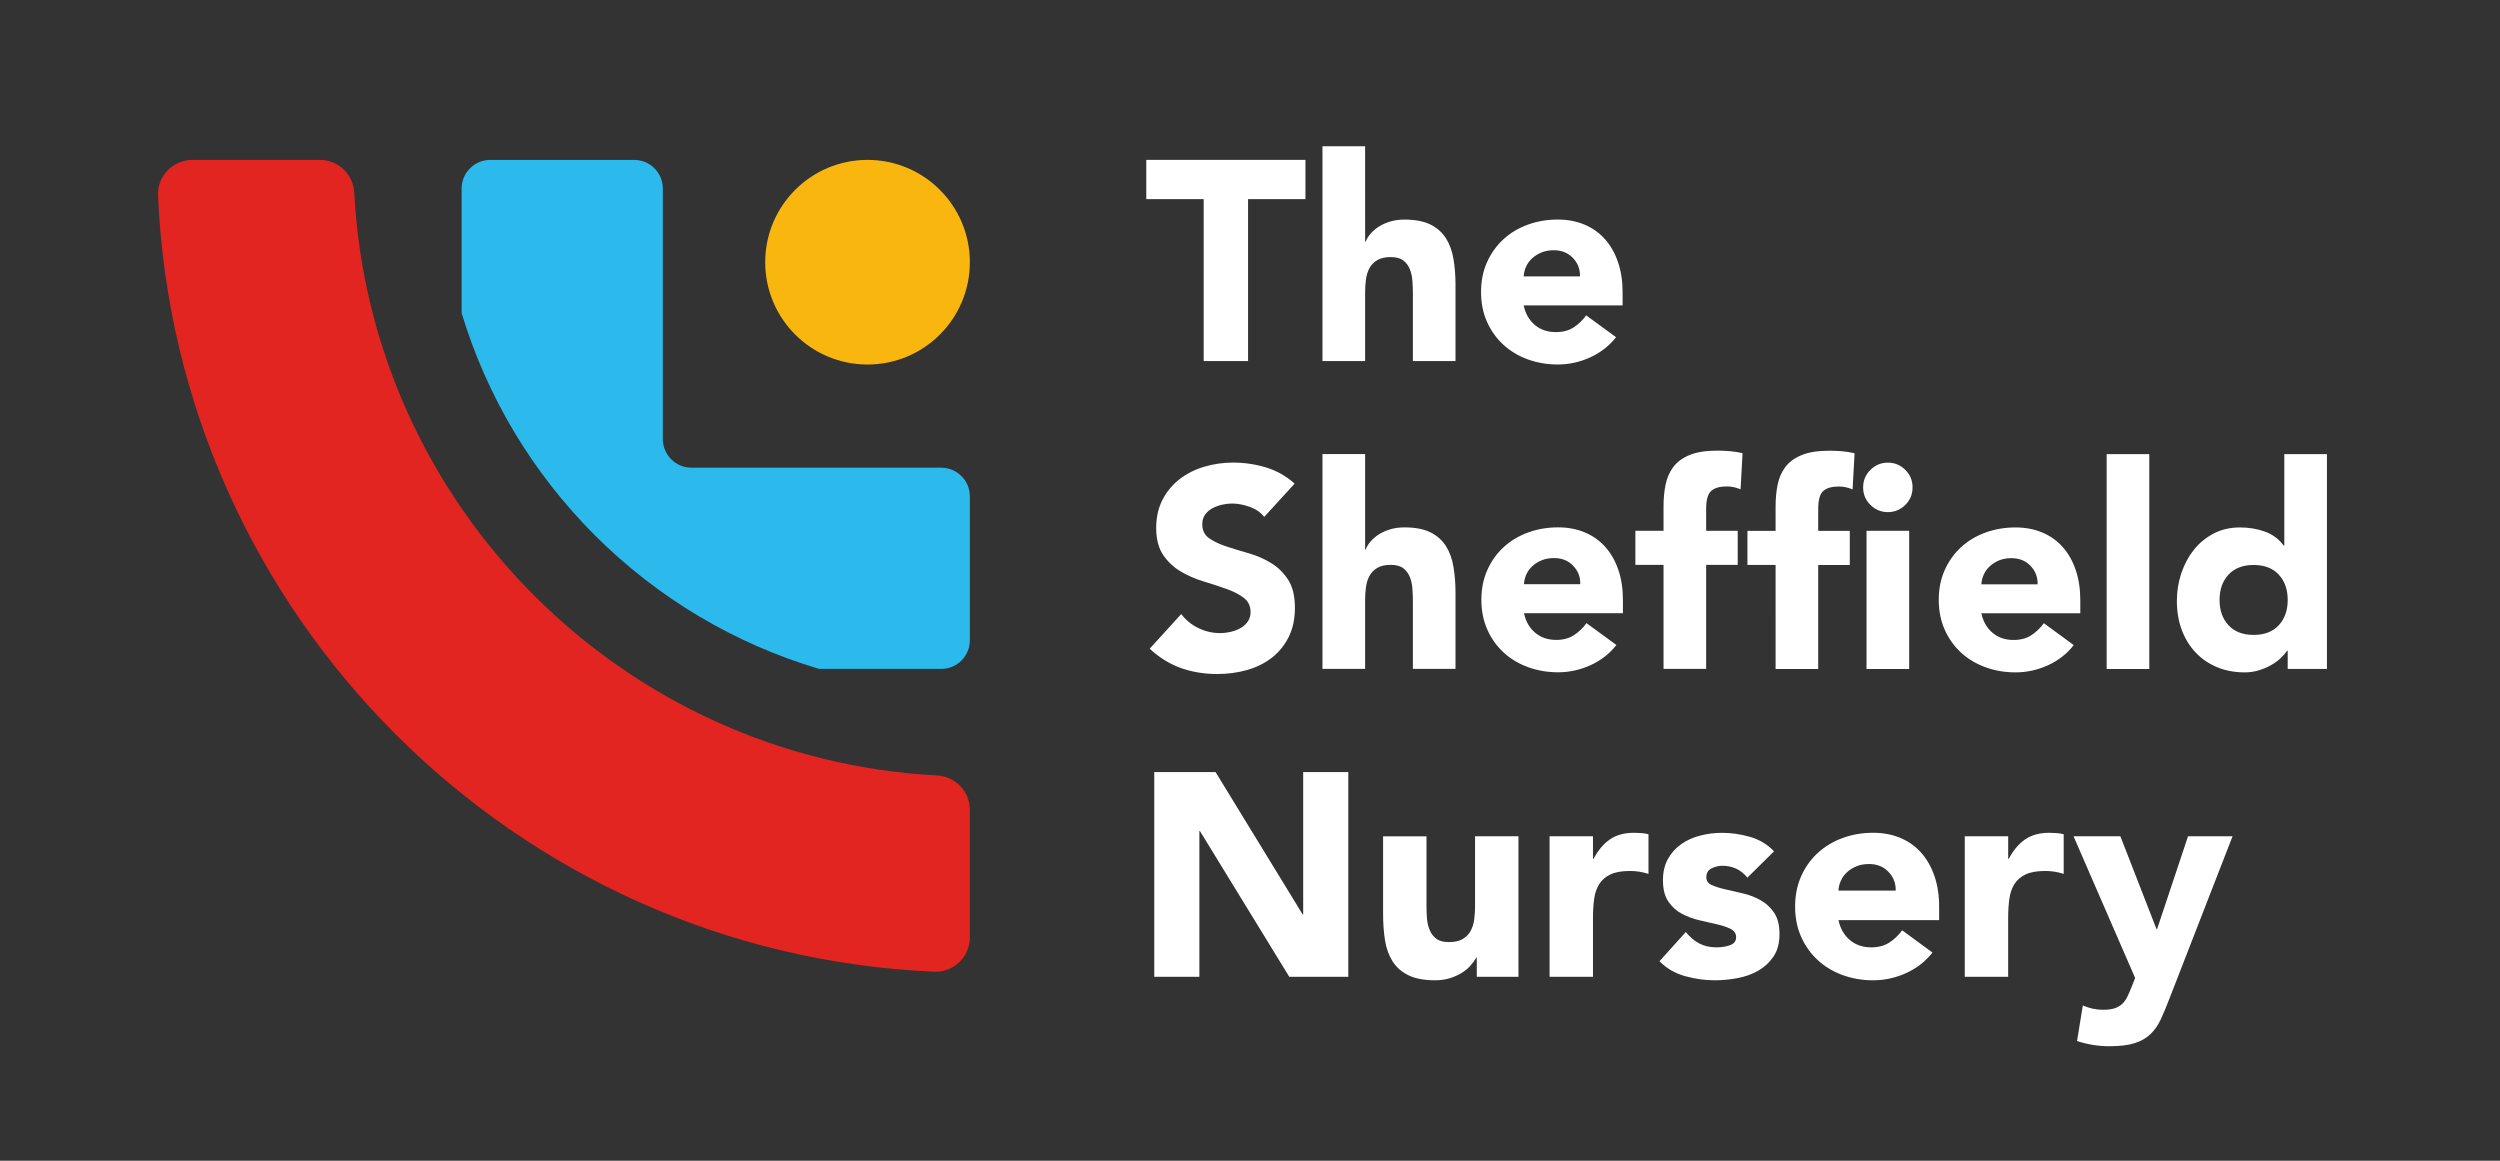
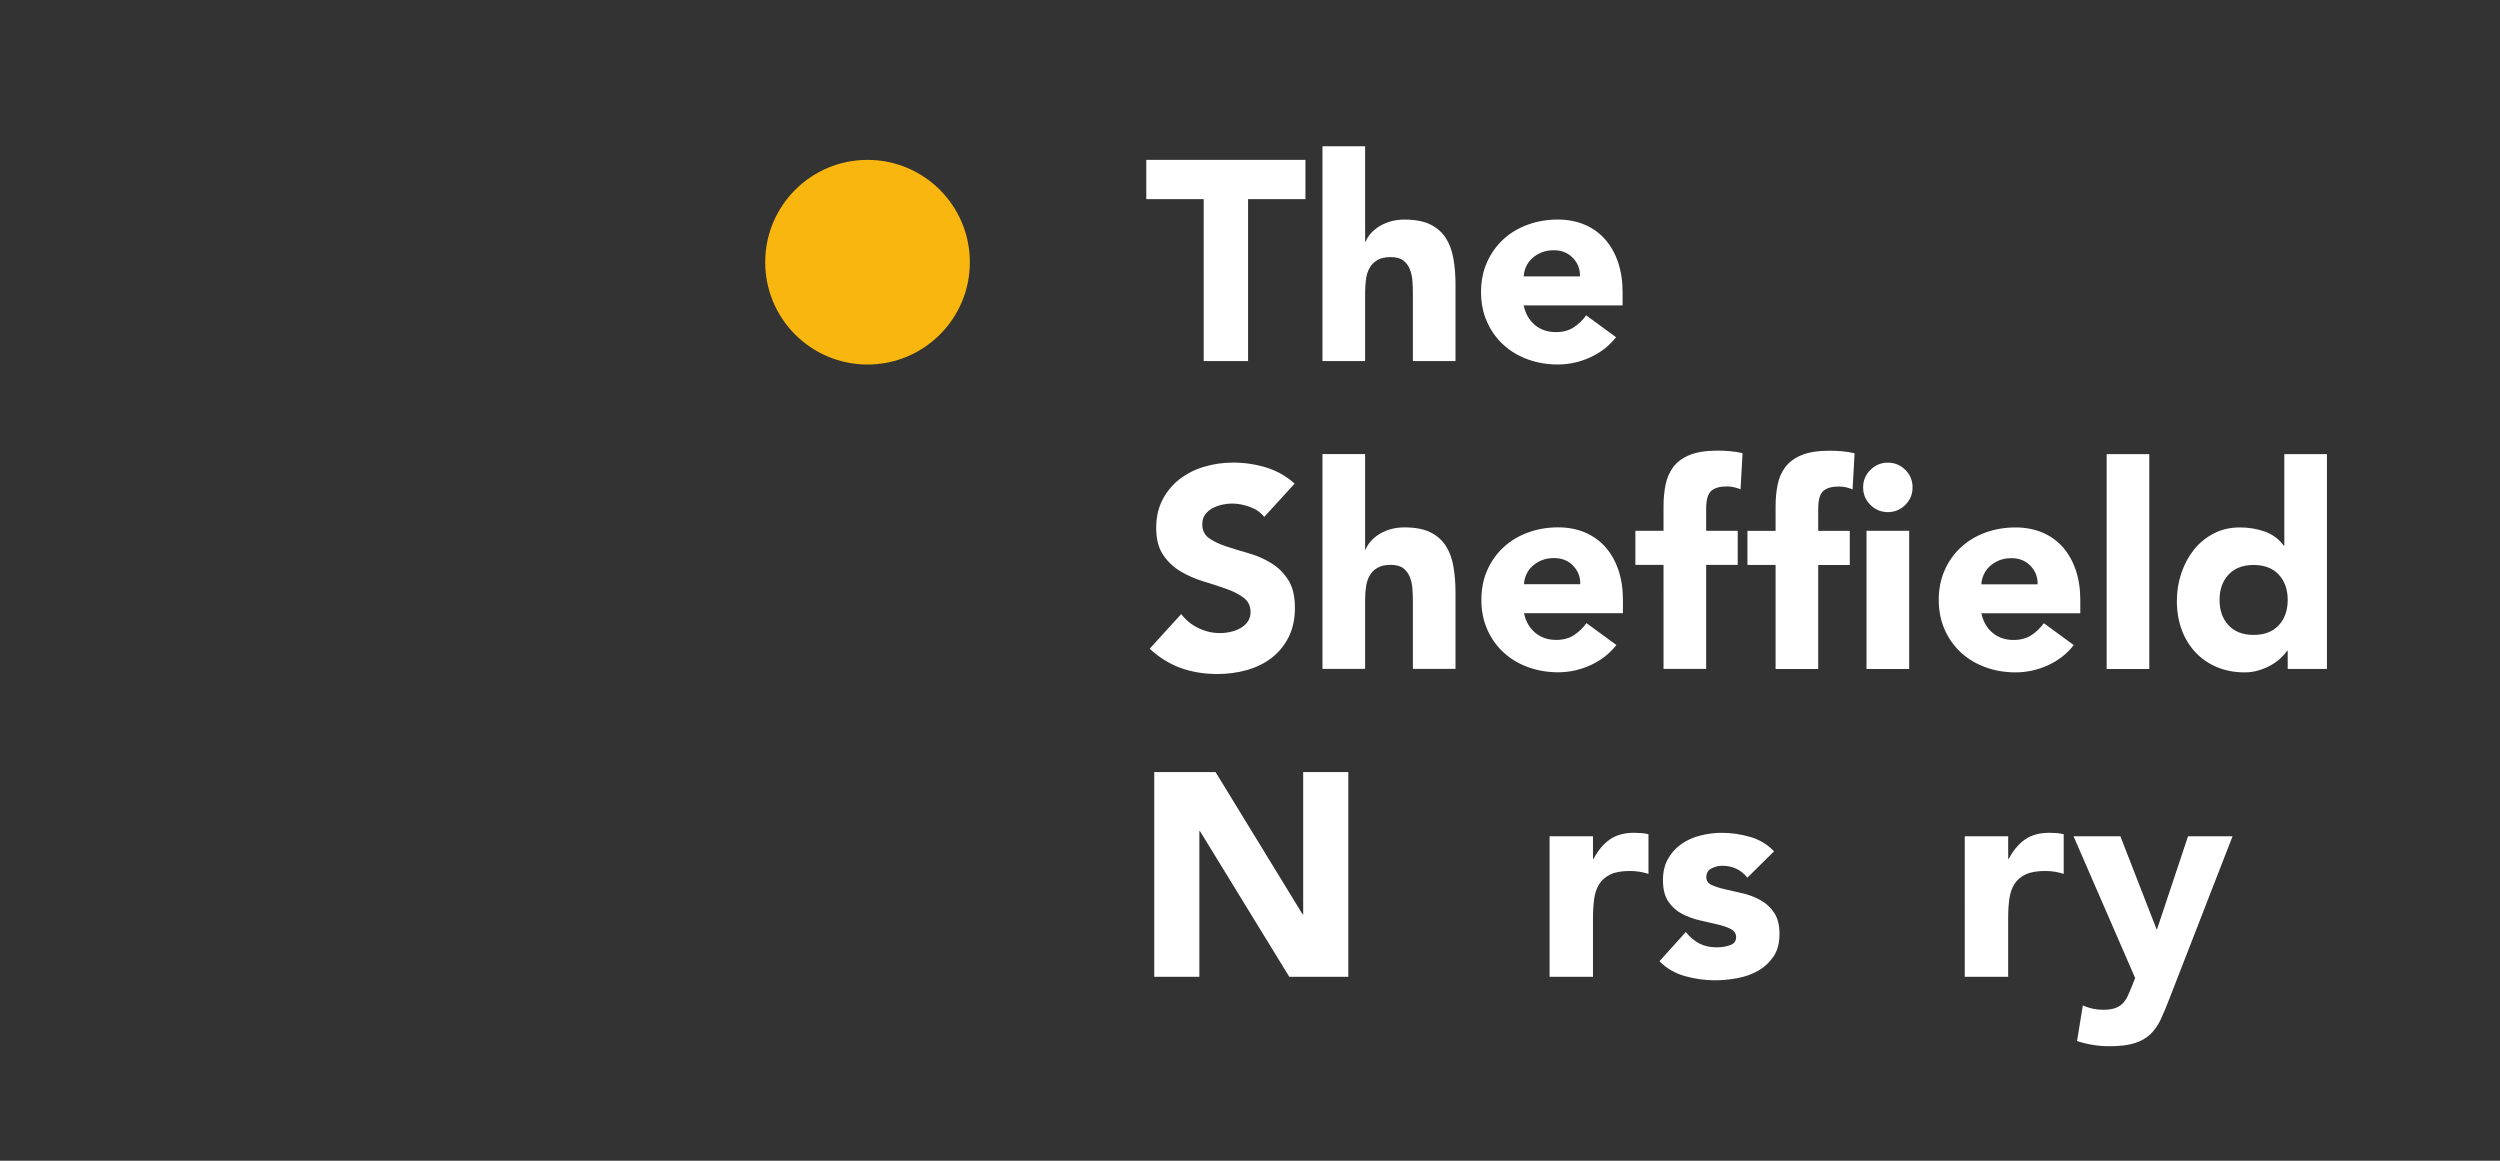
<svg xmlns="http://www.w3.org/2000/svg" version="1.1" id="Layer_1" x="0px" y="0px" viewBox="0 0 840 390" style="enable-background:new 0 0 840 390;" xml:space="preserve">
  <rect x="0" y="0" width="840" height="390" fill="#333333" stroke="none" />
  <style type="text/css">
	.st0{fill:#1D1D1B;}
	.st1{fill:#E22521;}
	.st2{fill:#2CB9EC;}
	.st3{fill:#F8B60E;}
	.st4{fill:#FFFFFF;}
</style>
  <g>
    <path class="st4" d="M768.67,201.58c0,3.5-1,6.33-3,8.5c-2.01,2.16-4.82,3.25-8.45,3.25c-3.63,0-6.44-1.09-8.44-3.25   c-2.01-2.16-3.01-5-3.01-8.5c0-3.5,1-6.33,3.01-8.5c2-2.16,4.82-3.25,8.44-3.25c3.63,0,6.45,1.09,8.45,3.25   C767.67,195.24,768.67,198.08,768.67,201.58 M781.85,152.59h-14.32v30.74h-0.19c-1.65-2.23-3.77-3.8-6.36-4.72   c-2.57-0.92-5.36-1.39-8.35-1.39c-3.31,0-6.28,0.69-8.87,2.06c-2.62,1.37-4.83,3.2-6.65,5.49c-1.81,2.29-3.2,4.91-4.2,7.87   c-0.99,2.96-1.48,6.07-1.48,9.31c0,3.5,0.55,6.72,1.62,9.65c1.09,2.93,2.64,5.46,4.64,7.59c2.01,2.14,4.41,3.79,7.2,4.96   c2.8,1.18,5.92,1.77,9.36,1.77c1.59,0,3.14-0.22,4.63-0.67c1.5-0.45,2.87-1.02,4.11-1.72c1.25-0.7,2.32-1.47,3.25-2.34   c0.92-0.86,1.67-1.7,2.24-2.53h0.19v6.1h13.18V152.59z M707.84,224.78h14.32v-72.2h-14.32V224.78z M665.73,196.33   c0.06-1.15,0.34-2.25,0.82-3.3c0.48-1.05,1.15-1.97,2-2.76c0.86-0.79,1.89-1.45,3.1-1.96c1.21-0.51,2.61-0.77,4.2-0.77   c2.6,0,4.74,0.85,6.4,2.58c1.66,1.72,2.45,3.79,2.39,6.21H665.73z M686.74,209.4c-1.22,1.66-2.63,3.01-4.25,4.06   c-1.62,1.05-3.61,1.57-5.96,1.57c-2.81,0-5.15-0.81-7.07-2.44c-1.91-1.62-3.15-3.8-3.72-6.53h33.24v-4.5   c0-3.69-0.52-7.03-1.53-10.02c-1.01-2.99-2.46-5.56-4.34-7.69c-1.88-2.13-4.18-3.77-6.88-4.92c-2.71-1.14-5.72-1.71-9.02-1.71   c-3.56,0-6.92,0.57-10.07,1.71c-3.16,1.15-5.9,2.8-8.22,4.92c-2.32,2.13-4.16,4.7-5.49,7.69c-1.34,2.99-2.01,6.33-2.01,10.02   c0,3.7,0.68,7.03,2.01,10.03c1.33,2.99,3.17,5.56,5.49,7.69c2.32,2.14,5.06,3.77,8.22,4.92c3.14,1.15,6.5,1.72,10.07,1.72   c3.75,0,7.39-0.79,10.89-2.38c3.5-1.6,6.4-3.86,8.68-6.79L686.74,209.4z M627.15,224.78h14.33v-46.42h-14.33V224.78z    M626.01,163.76c0,2.29,0.81,4.25,2.44,5.87c1.62,1.62,3.58,2.44,5.87,2.44c2.3,0,4.25-0.82,5.88-2.44   c1.62-1.62,2.42-3.58,2.42-5.87c0-2.3-0.8-4.25-2.42-5.87c-1.63-1.63-3.58-2.44-5.88-2.44c-2.29,0-4.25,0.82-5.87,2.44   C626.82,159.51,626.01,161.47,626.01,163.76 M596.6,224.78h14.32v-34.95h10.61v-11.46h-10.61v-7.36c0-3.05,0.57-5.07,1.72-6.06   c1.14-0.99,2.86-1.48,5.16-1.48c0.89,0,1.69,0.08,2.38,0.24c0.7,0.15,1.46,0.39,2.29,0.72l0.67-12.13   c-1.33-0.32-2.7-0.54-4.11-0.67c-1.39-0.13-2.83-0.19-4.3-0.19c-3.88,0-7.01,0.49-9.4,1.48c-2.39,0.99-4.22,2.34-5.49,4.05   c-1.28,1.72-2.13,3.71-2.57,5.97c-0.45,2.26-0.67,4.66-0.67,7.21v8.21h-9.46v11.46h9.46V224.78z M558.95,224.75h14.32V189.8h10.6   v-11.46h-10.6v-7.36c0-3.05,0.57-5.07,1.72-6.06c1.15-0.99,2.87-1.48,5.16-1.48c0.89,0,1.68,0.08,2.39,0.24   c0.7,0.16,1.46,0.39,2.29,0.72l0.67-12.13c-1.34-0.32-2.71-0.54-4.11-0.66c-1.4-0.14-2.84-0.2-4.29-0.2   c-3.89,0-7.02,0.49-9.41,1.48c-2.39,0.99-4.22,2.34-5.49,4.06c-1.27,1.72-2.14,3.71-2.58,5.97c-0.45,2.26-0.67,4.66-0.67,7.21v8.21   h-9.46v11.46h9.46V224.75z M512.05,196.29c0.06-1.15,0.34-2.25,0.81-3.3c0.48-1.05,1.15-1.97,2.02-2.77   c0.85-0.79,1.89-1.44,3.1-1.95c1.21-0.52,2.61-0.76,4.21-0.76c2.61,0,4.74,0.86,6.39,2.58c1.65,1.72,2.45,3.79,2.39,6.2H512.05z    M533.06,209.37c-1.2,1.66-2.62,3.01-4.24,4.06c-1.62,1.05-3.61,1.58-5.96,1.58c-2.8,0-5.16-0.82-7.07-2.44   c-1.91-1.62-3.15-3.8-3.72-6.54h33.23v-4.49c0-3.69-0.51-7.04-1.52-10.02c-1.02-3-2.47-5.56-4.35-7.69   c-1.89-2.14-4.17-3.77-6.88-4.92c-2.7-1.15-5.72-1.72-9.02-1.72c-3.57,0-6.93,0.57-10.08,1.72c-3.15,1.15-5.89,2.78-8.21,4.92   c-2.32,2.13-4.16,4.69-5.49,7.69c-1.34,2.98-2.01,6.33-2.01,10.02c0,3.69,0.67,7.03,2.01,10.03c1.33,2.99,3.17,5.56,5.49,7.68   c2.32,2.14,5.06,3.78,8.21,4.92c3.15,1.14,6.51,1.72,10.08,1.72c3.75,0,7.38-0.79,10.89-2.39c3.5-1.59,6.4-3.86,8.69-6.78   L533.06,209.37z M444.35,152.56v72.18h14.33v-23.1c0-1.53,0.09-3,0.29-4.4c0.19-1.4,0.58-2.65,1.19-3.77c0.6-1.11,1.48-2,2.63-2.67   c1.14-0.67,2.64-1.01,4.48-1.01c1.84,0,3.27,0.39,4.25,1.15c0.99,0.77,1.72,1.76,2.2,2.96c0.48,1.21,0.77,2.53,0.86,3.97   c0.1,1.44,0.15,2.81,0.15,4.15v22.73h14.32v-25.59c0-3.12-0.22-6.01-0.68-8.69c-0.44-2.67-1.28-5-2.52-6.97   c-1.25-1.97-2.98-3.52-5.21-4.63c-2.23-1.12-5.16-1.67-8.78-1.67c-1.72,0-3.31,0.22-4.78,0.66c-1.47,0.45-2.74,1.02-3.82,1.72   c-1.08,0.7-2.01,1.49-2.77,2.39c-0.75,0.89-1.3,1.79-1.62,2.67h-0.19v-32.08H444.35z M435,162.49c-2.87-2.55-6.09-4.36-9.65-5.44   c-3.56-1.08-7.26-1.62-11.08-1.62c-3.3,0-6.52,0.46-9.64,1.39c-3.12,0.92-5.87,2.31-8.26,4.15c-2.38,1.85-4.3,4.14-5.73,6.87   c-1.43,2.74-2.16,5.93-2.16,9.55c0,3.76,0.79,6.77,2.34,9.07c1.56,2.29,3.51,4.14,5.88,5.54c2.36,1.4,4.9,2.51,7.64,3.34   c2.73,0.83,5.28,1.65,7.63,2.49c2.36,0.82,4.32,1.82,5.88,3c1.56,1.18,2.34,2.78,2.34,4.82c0,1.21-0.31,2.26-0.91,3.15   c-0.61,0.89-1.4,1.63-2.39,2.2c-0.98,0.57-2.09,1-3.34,1.29c-1.25,0.29-2.47,0.43-3.67,0.43c-2.49,0-4.88-0.56-7.21-1.68   c-2.32-1.11-4.25-2.69-5.78-4.72l-10.6,11.65c3.25,2.99,6.75,5.15,10.5,6.5c3.76,1.33,7.83,2,12.22,2c3.51,0,6.83-0.45,9.98-1.34   c3.16-0.89,5.92-2.26,8.31-4.1c2.38-1.86,4.28-4.17,5.69-6.98c1.4-2.8,2.1-6.08,2.1-9.83c0-3.94-0.76-7.1-2.3-9.45   c-1.52-2.36-3.45-4.24-5.77-5.63c-2.32-1.41-4.82-2.49-7.49-3.25c-2.68-0.76-5.18-1.53-7.5-2.29c-2.33-0.76-4.25-1.69-5.78-2.76   c-1.53-1.09-2.29-2.64-2.29-4.69c0-1.27,0.32-2.35,0.96-3.24c0.64-0.89,1.46-1.61,2.48-2.15c1.02-0.53,2.1-0.93,3.25-1.19   c1.14-0.25,2.26-0.38,3.34-0.38c1.85,0,3.8,0.37,5.88,1.1c2.06,0.73,3.7,1.86,4.91,3.39L435,162.49z M511.96,92.87   c0.06-1.15,0.34-2.24,0.81-3.3c0.48-1.05,1.15-1.97,2.01-2.77c0.86-0.79,1.91-1.44,3.11-1.95c1.21-0.51,2.61-0.77,4.2-0.77   c2.61,0,4.74,0.86,6.4,2.58c1.65,1.71,2.45,3.79,2.38,6.2H511.96z M532.96,105.96c-1.21,1.66-2.62,3.01-4.24,4.06   c-1.62,1.05-3.61,1.57-5.97,1.57c-2.8,0-5.16-0.81-7.07-2.43c-1.91-1.63-3.15-3.81-3.73-6.55h33.24v-4.49   c0-3.69-0.51-7.03-1.53-10.02c-1.02-2.99-2.47-5.56-4.35-7.69c-1.88-2.13-4.17-3.77-6.87-4.92c-2.71-1.15-5.72-1.72-9.02-1.72   c-3.57,0-6.93,0.56-10.08,1.72c-3.15,1.15-5.89,2.78-8.21,4.92c-2.32,2.14-4.15,4.7-5.49,7.69c-1.34,2.99-2.01,6.33-2.01,10.02   c0,3.7,0.67,7.04,2.01,10.02c1.33,3,3.17,5.56,5.49,7.69c2.32,2.14,5.06,3.77,8.21,4.92c3.14,1.14,6.51,1.72,10.08,1.72   c3.75,0,7.38-0.79,10.88-2.39c3.5-1.6,6.4-3.86,8.69-6.78L532.96,105.96z M444.35,49.14v72.18h14.33v-23.1   c0-1.53,0.09-2.99,0.29-4.39c0.19-1.4,0.58-2.65,1.19-3.77c0.6-1.11,1.48-2,2.63-2.67c1.14-0.67,2.64-1.01,4.48-1.01   c1.84,0,3.27,0.38,4.25,1.15c0.99,0.77,1.72,1.76,2.2,2.96c0.48,1.22,0.77,2.53,0.86,3.96c0.1,1.43,0.15,2.82,0.15,4.15v22.73   h14.32V95.74c0-3.12-0.22-6.02-0.68-8.69c-0.44-2.67-1.28-4.99-2.52-6.97c-1.25-1.97-2.98-3.52-5.21-4.63   c-2.23-1.12-5.16-1.67-8.78-1.67c-1.72,0-3.31,0.22-4.78,0.66c-1.47,0.45-2.74,1.02-3.82,1.72c-1.08,0.7-2.01,1.49-2.77,2.38   c-0.75,0.89-1.3,1.79-1.62,2.67h-0.19V49.14H444.35z M438.63,53.72v13.18h-19.28v54.42h-14.91V66.91h-19.29V53.72H438.63z" />
    <polygon class="st4" points="387.83,259.42 408.43,259.42 437.67,307.22 437.87,307.22 437.87,259.42 453.03,259.42 453.03,328.21    433.2,328.21 403.18,279.24 402.99,279.24 402.99,328.21 387.83,328.21  " />
-     <path class="st4" d="M510.19,328.21H496.2v-6.41h-0.19c-0.52,0.91-1.18,1.82-1.99,2.72c-0.81,0.91-1.8,1.72-2.97,2.43   c-1.17,0.71-2.5,1.29-3.98,1.75c-1.49,0.45-3.11,0.68-4.86,0.68c-3.7,0-6.69-0.57-8.99-1.7c-2.3-1.13-4.08-2.7-5.34-4.71   c-1.26-2.01-2.1-4.37-2.53-7.09c-0.42-2.72-0.63-5.67-0.63-8.84v-26.04h14.58v23.12c0,1.36,0.05,2.77,0.14,4.23   c0.1,1.46,0.39,2.8,0.88,4.03c0.49,1.23,1.23,2.24,2.24,3.01c1,0.78,2.44,1.16,4.32,1.16c1.88,0,3.4-0.34,4.57-1.02   c1.16-0.68,2.06-1.59,2.67-2.72c0.61-1.13,1.02-2.41,1.21-3.84c0.19-1.42,0.29-2.91,0.29-4.47v-23.51h14.58V328.21z" />
    <path class="st4" d="M520.66,280.99h14.58v7.58h0.19c1.55-2.91,3.4-5.1,5.54-6.56c2.14-1.46,4.82-2.19,8.06-2.19   c0.84,0,1.68,0.04,2.53,0.1c0.84,0.07,1.62,0.19,2.33,0.39v13.31c-1.04-0.32-2.06-0.57-3.06-0.73c-1-0.16-2.06-0.24-3.16-0.24   c-2.78,0-4.99,0.39-6.6,1.17c-1.62,0.78-2.87,1.86-3.74,3.25c-0.87,1.4-1.44,3.06-1.7,5.01c-0.26,1.94-0.39,4.08-0.39,6.41v19.72   h-14.58V280.99z" />
    <path class="st4" d="M587.12,294.89c-2.14-2.66-4.95-3.99-8.45-3.99c-1.23,0-2.43,0.29-3.6,0.88c-1.17,0.58-1.75,1.59-1.75,3.01   c0,1.16,0.6,2.02,1.8,2.57c1.2,0.55,2.72,1.04,4.57,1.46c1.84,0.42,3.82,0.88,5.92,1.36c2.11,0.49,4.08,1.25,5.93,2.28   c1.84,1.03,3.37,2.44,4.57,4.23c1.2,1.78,1.8,4.16,1.8,7.14c0,3.05-0.66,5.56-1.99,7.53c-1.33,1.98-3.03,3.57-5.1,4.76   c-2.07,1.2-4.41,2.04-7,2.53c-2.59,0.49-5.15,0.73-7.67,0.73c-3.3,0-6.64-0.47-10.01-1.41c-3.37-0.94-6.22-2.61-8.55-5l8.84-9.81   c1.36,1.69,2.87,2.96,4.52,3.84c1.65,0.87,3.58,1.31,5.78,1.31c1.69,0,3.21-0.24,4.57-0.73c1.36-0.48,2.04-1.37,2.04-2.67   c0-1.23-0.6-2.15-1.8-2.77c-1.2-0.62-2.72-1.13-4.57-1.56c-1.84-0.42-3.82-0.88-5.92-1.36c-2.11-0.48-4.08-1.22-5.93-2.19   c-1.85-0.97-3.37-2.35-4.57-4.13c-1.2-1.78-1.8-4.16-1.8-7.14c0-2.79,0.57-5.18,1.7-7.19c1.13-2.01,2.62-3.66,4.47-4.96   c1.85-1.29,3.97-2.25,6.37-2.86c2.39-0.62,4.82-0.92,7.29-0.92c3.11,0,6.25,0.45,9.42,1.36c3.17,0.91,5.86,2.52,8.07,4.86   L587.12,294.89z" />
-     <path class="st4" d="M649.31,320.05c-2.33,2.98-5.28,5.28-8.84,6.9c-3.57,1.62-7.26,2.43-11.08,2.43c-3.63,0-7.04-0.58-10.25-1.75   c-3.2-1.17-5.99-2.83-8.35-5.01c-2.36-2.17-4.23-4.77-5.59-7.82c-1.36-3.04-2.04-6.45-2.04-10.2c0-3.76,0.68-7.16,2.04-10.21   c1.36-3.04,3.22-5.65,5.59-7.82c2.36-2.17,5.15-3.84,8.35-5.01c3.21-1.17,6.62-1.75,10.25-1.75c3.37,0,6.43,0.58,9.18,1.75   c2.75,1.17,5.08,2.83,7,5.01c1.91,2.17,3.38,4.78,4.42,7.82c1.03,3.04,1.56,6.45,1.56,10.21v4.57h-33.81   c0.58,2.78,1.85,5,3.79,6.66c1.94,1.65,4.34,2.48,7.19,2.48c2.39,0,4.42-0.53,6.07-1.6c1.66-1.07,3.1-2.44,4.33-4.13L649.31,320.05   z M636.96,299.26c0.06-2.46-0.74-4.56-2.43-6.32c-1.68-1.75-3.85-2.63-6.51-2.63c-1.62,0-3.05,0.26-4.28,0.78   c-1.23,0.52-2.28,1.18-3.16,1.99c-0.88,0.81-1.56,1.75-2.04,2.82c-0.49,1.07-0.77,2.19-0.83,3.35H636.96z" />
    <path class="st4" d="M660.17,280.99h14.58v7.58h0.19c1.55-2.91,3.4-5.1,5.54-6.56c2.14-1.46,4.82-2.19,8.06-2.19   c0.84,0,1.69,0.04,2.53,0.1c0.84,0.07,1.62,0.19,2.33,0.39v13.31c-1.04-0.32-2.06-0.57-3.06-0.73c-1-0.16-2.06-0.24-3.16-0.24   c-2.78,0-4.99,0.39-6.61,1.17c-1.62,0.78-2.87,1.86-3.74,3.25c-0.87,1.4-1.44,3.06-1.7,5.01c-0.26,1.94-0.39,4.08-0.39,6.41v19.72   h-14.58V280.99z" />
    <path class="st4" d="M728.79,335.89c-0.97,2.53-1.91,4.76-2.82,6.7c-0.91,1.94-2.06,3.58-3.45,4.91c-1.4,1.33-3.16,2.33-5.3,3.01   c-2.14,0.68-4.95,1.02-8.45,1.02c-3.76,0-7.39-0.58-10.88-1.75l1.94-11.95c2.2,0.97,4.47,1.46,6.8,1.46c1.62,0,2.95-0.18,3.98-0.53   c1.03-0.36,1.89-0.88,2.57-1.56c0.68-0.68,1.25-1.5,1.7-2.48c0.45-0.97,0.94-2.1,1.46-3.4l1.07-2.72l-20.7-47.61h15.74l12.14,31.19   h0.19l10.4-31.19h14.96L728.79,335.89z" />
-     <path class="st1" d="M314.82,260.55C209.39,254.98,124.6,170.2,119.03,64.77c-0.33-6.17-5.34-11.04-11.52-11.04H64.65   c-6.55,0-11.83,5.44-11.55,11.98c6.12,141.03,119.75,254.66,260.78,260.78c6.54,0.28,11.99-5,11.99-11.55v-42.87   C325.86,265.89,320.99,260.87,314.82,260.55" />
-     <path class="st2" d="M316.24,157.14h-83.91c-5.31,0-9.62-4.31-9.62-9.62V63.35c0-5.32-4.31-9.62-9.62-9.62h-48.36   c-5.32,0-9.62,4.31-9.62,9.62v41.85c8.43,27.9,23.66,53.54,44.7,74.59c21.26,21.26,47.2,36.59,75.43,44.96h41.01   c5.32,0,9.62-4.31,9.62-9.62v-48.36C325.86,161.45,321.56,157.14,316.24,157.14" />
    <path class="st3" d="M291.49,53.72c-18.99,0-34.38,15.39-34.38,34.38c0,18.99,15.39,34.38,34.38,34.38   c18.98,0,34.38-15.39,34.38-34.38C325.87,69.11,310.47,53.72,291.49,53.72" />
  </g>
</svg>